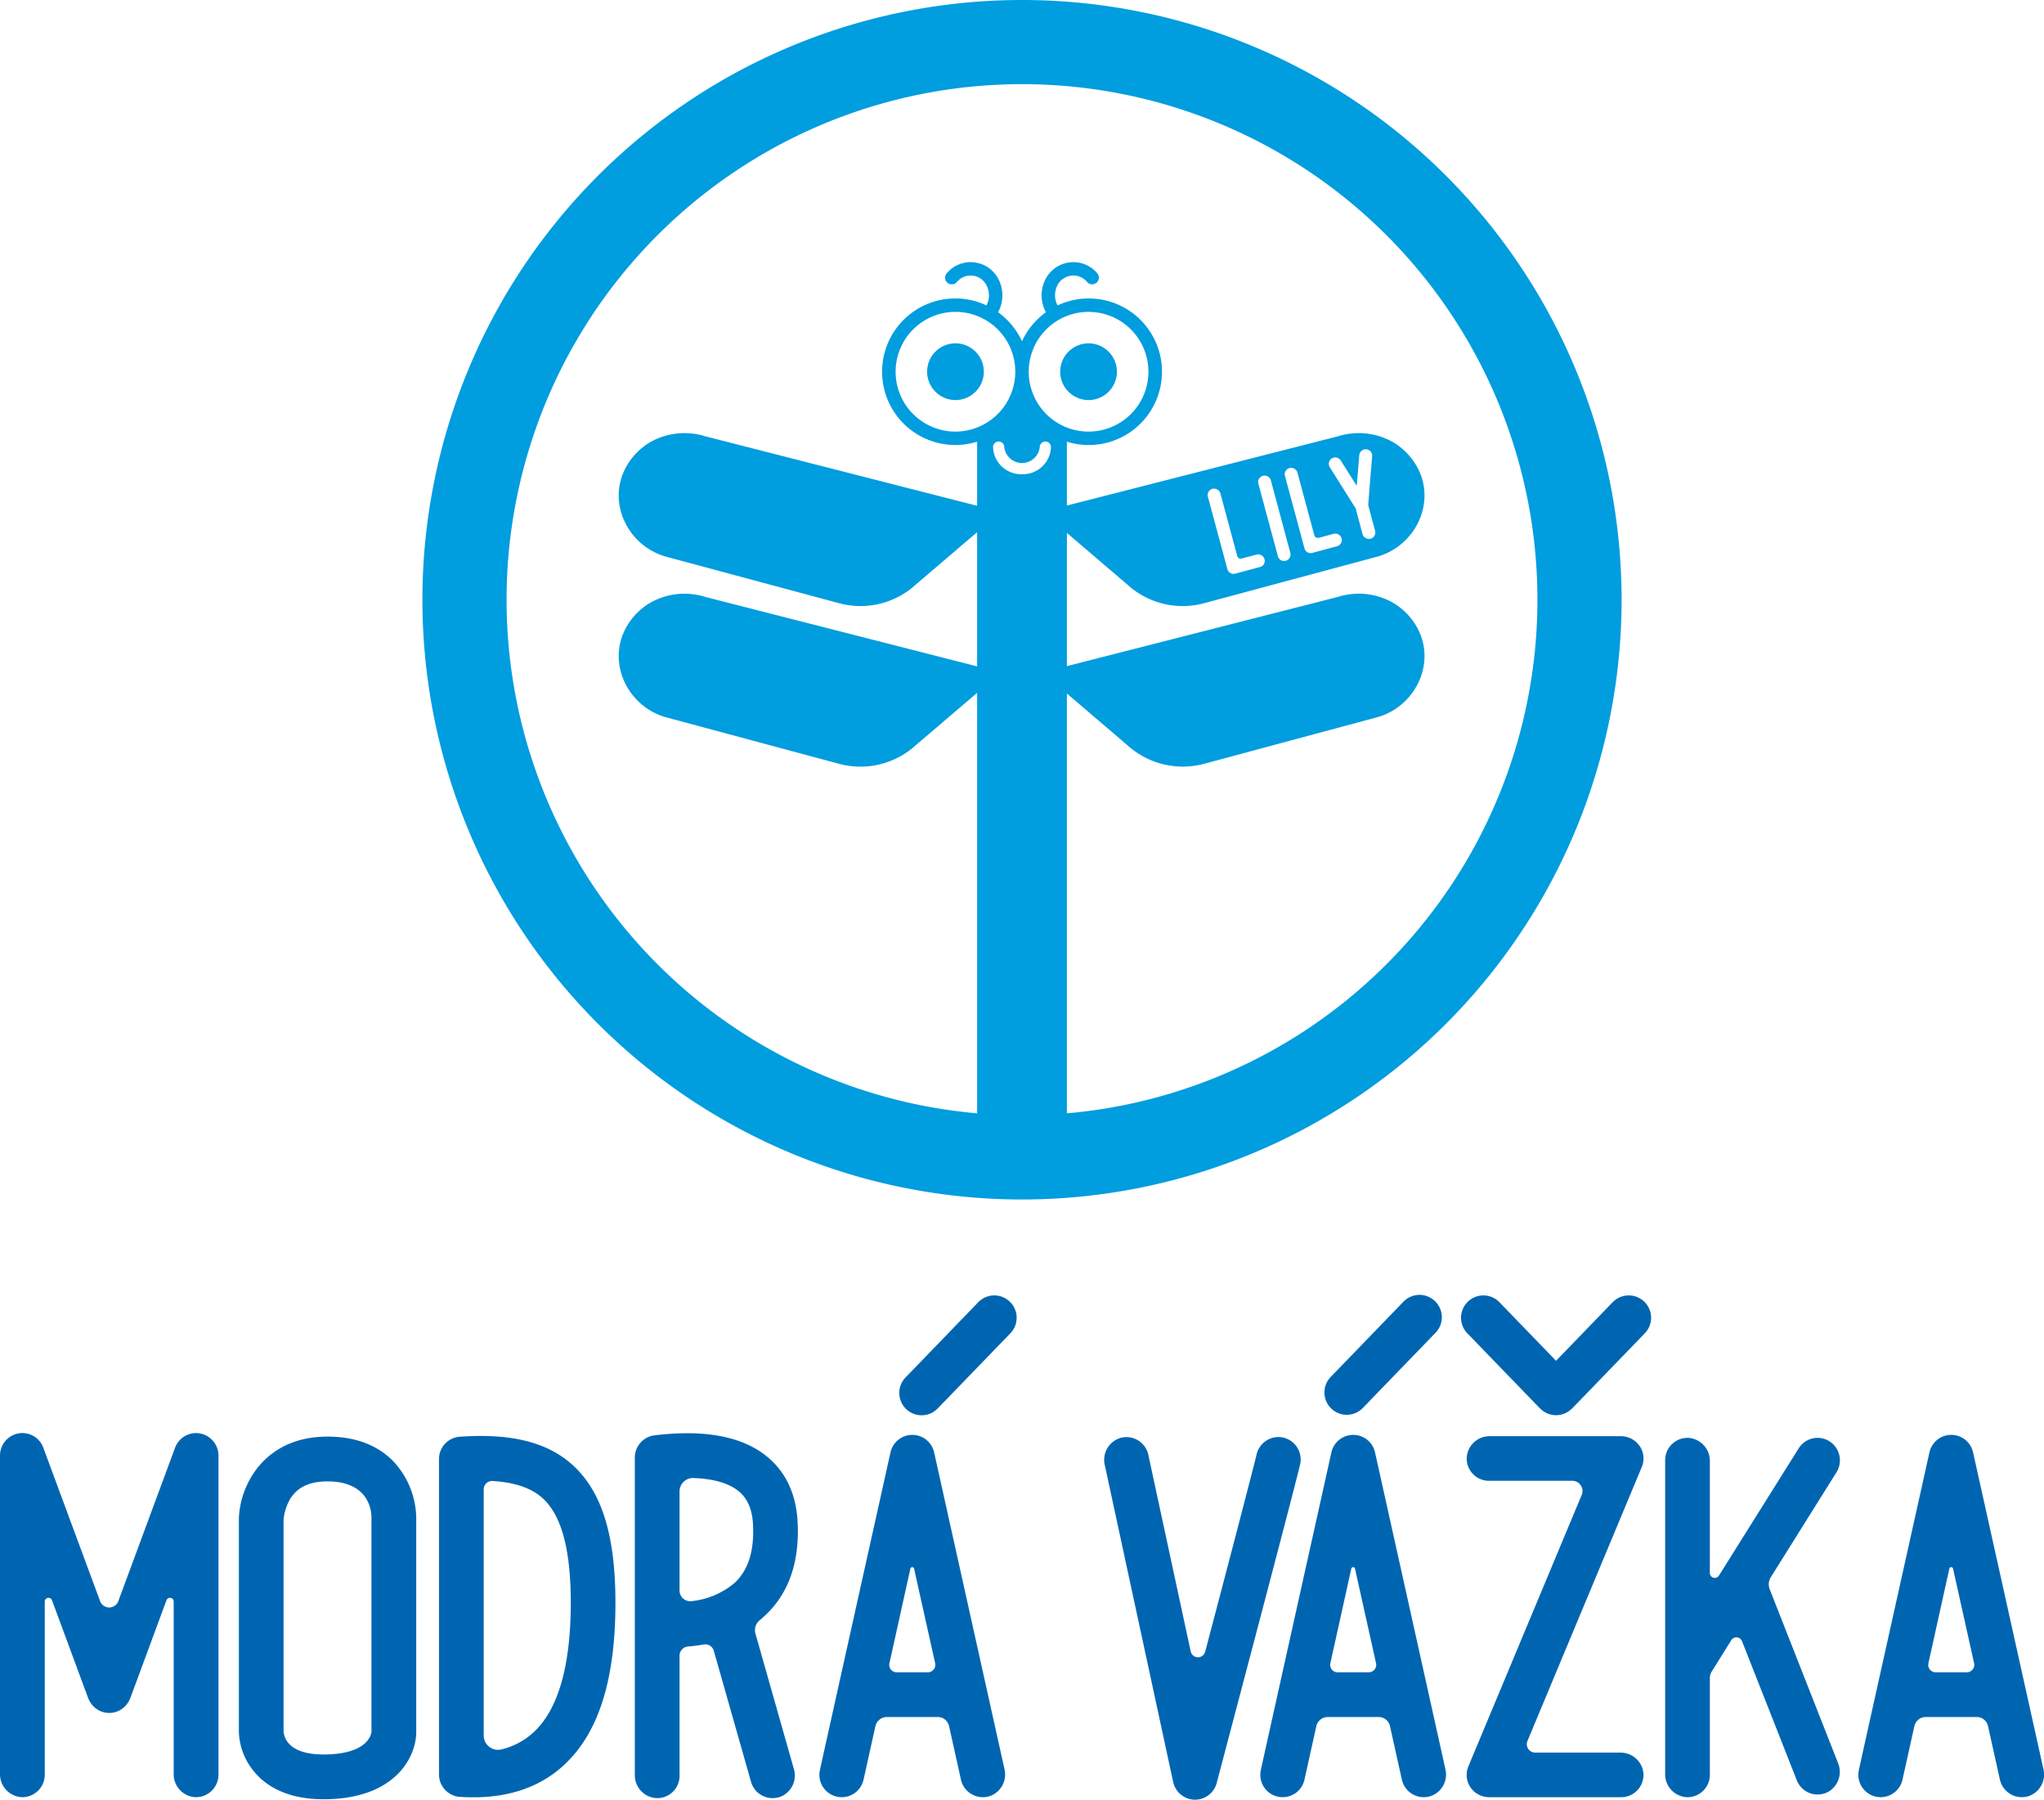
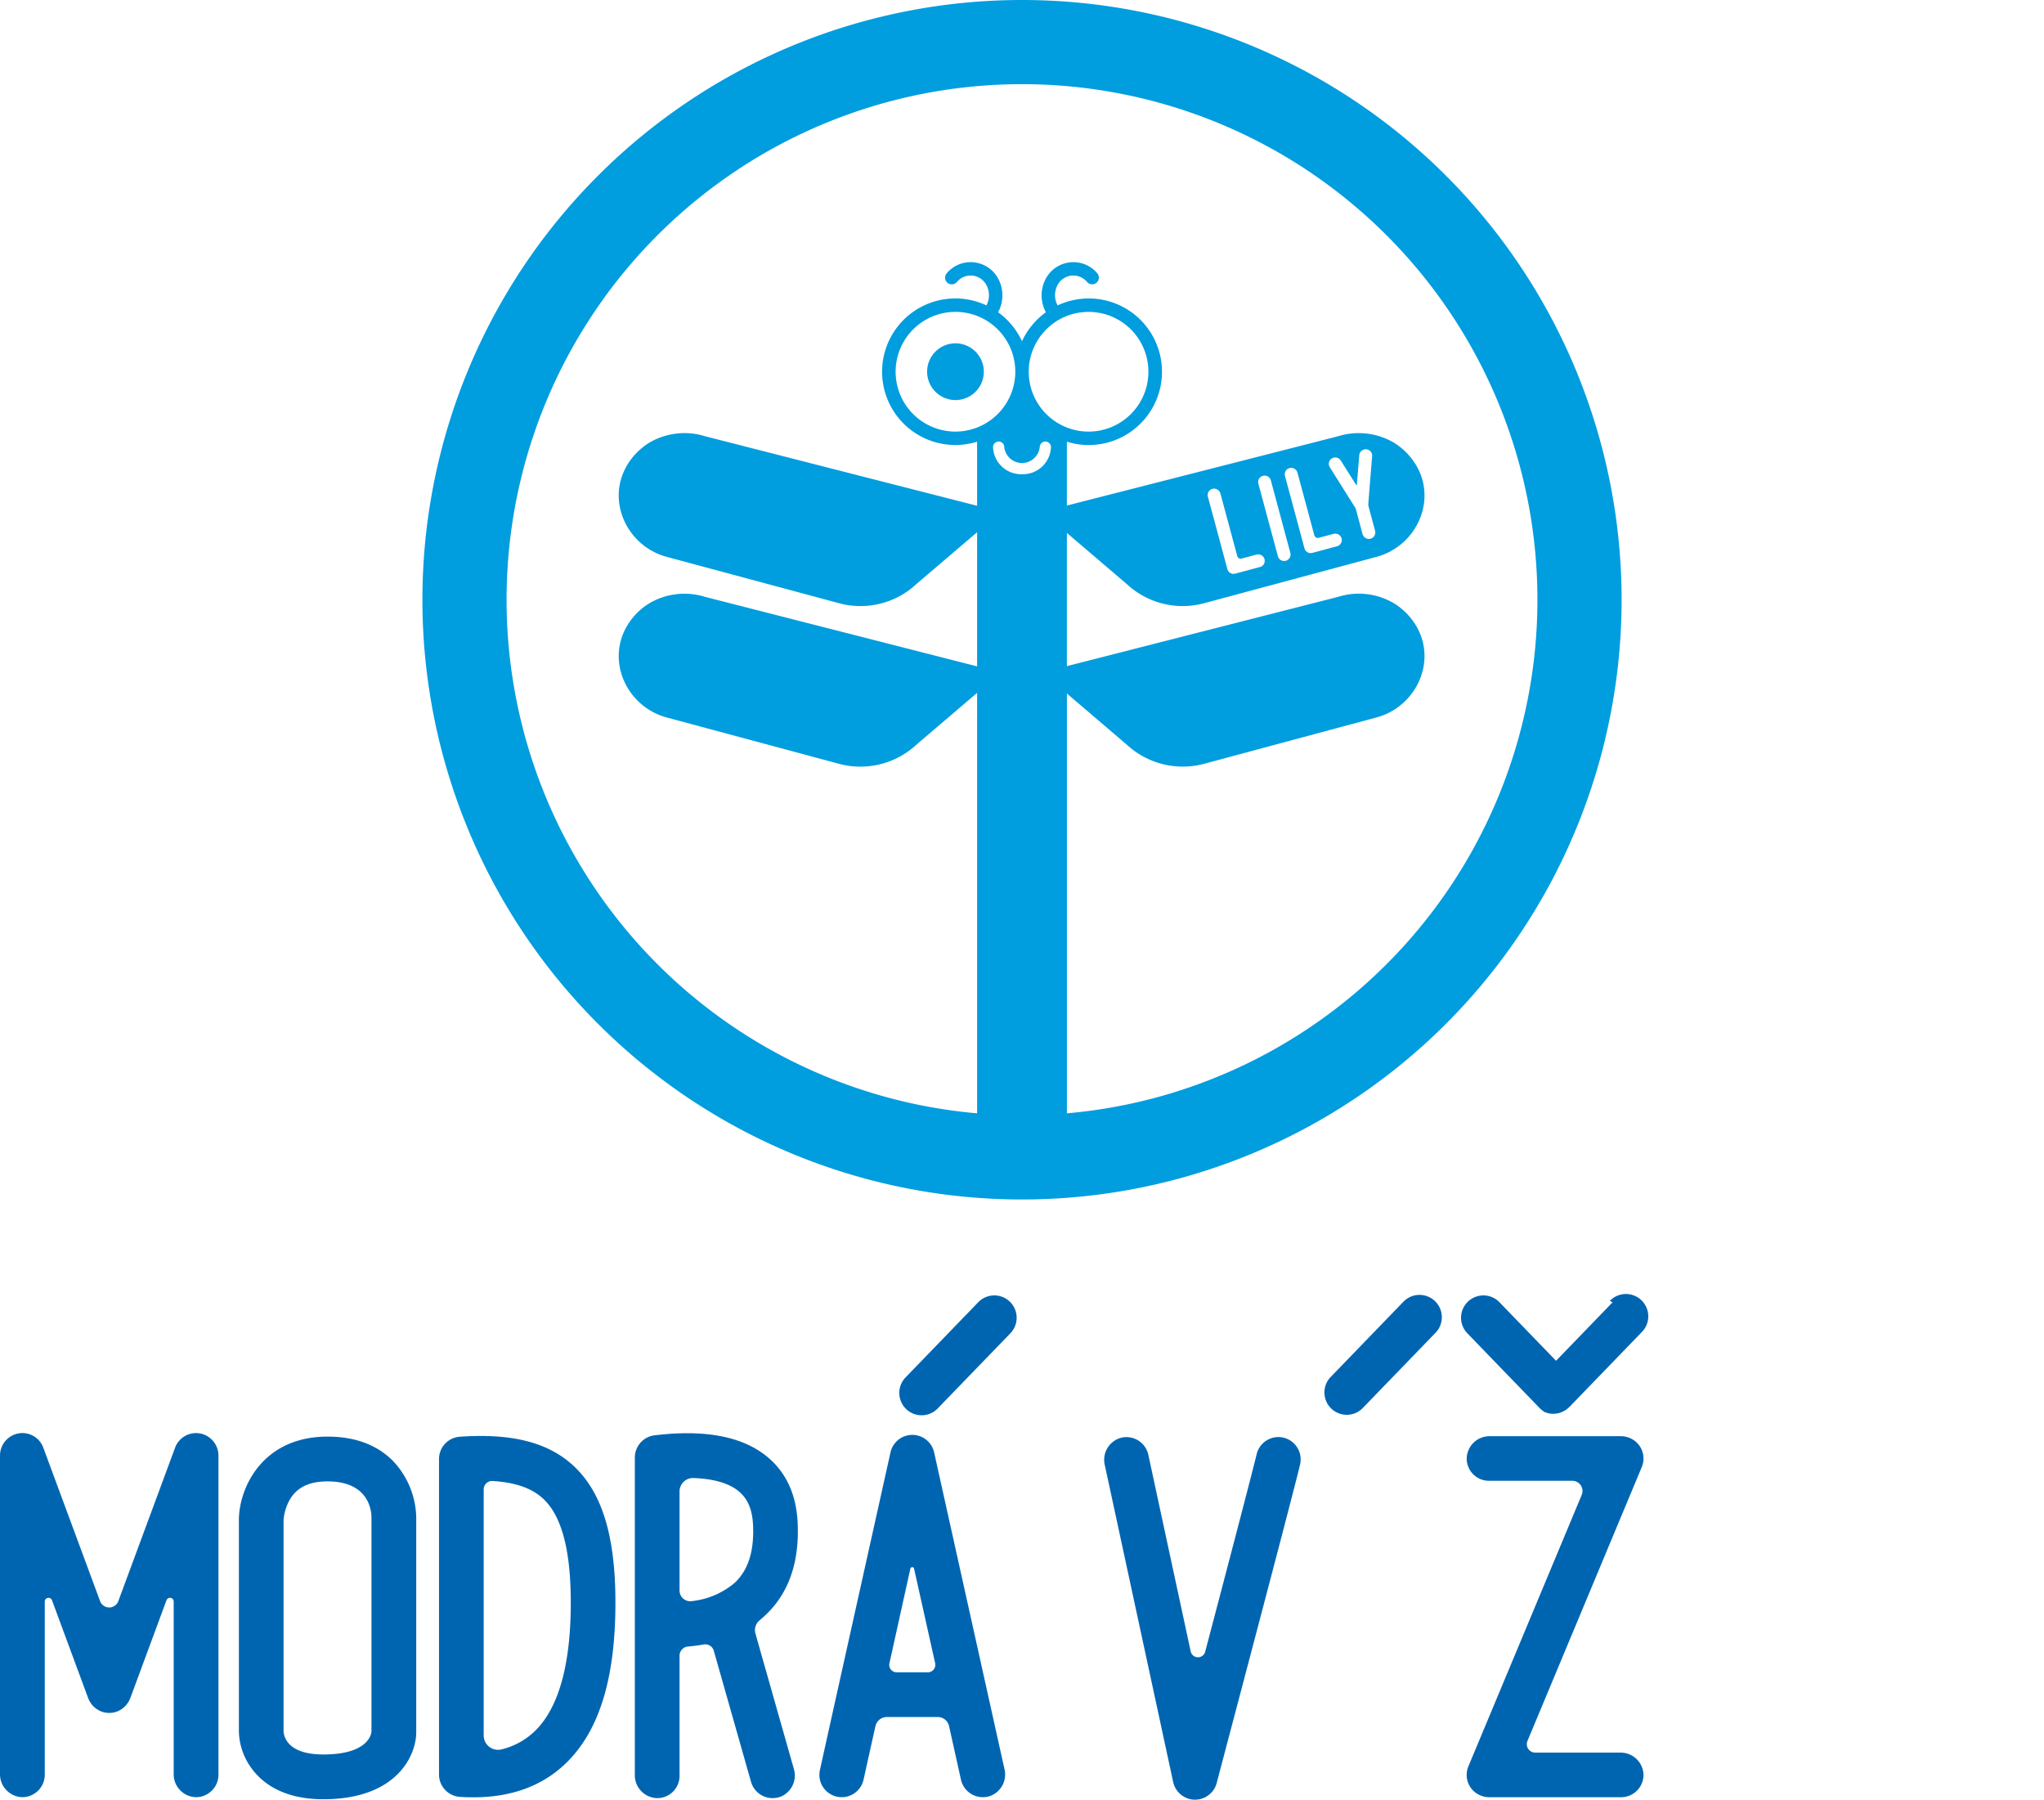
<svg xmlns="http://www.w3.org/2000/svg" width="373.628" height="328.881" viewBox="0 0 373.628 328.881">
  <defs>
    <clipPath id="a">
      <rect width="373.628" height="328.881" fill="none" />
    </clipPath>
  </defs>
  <g clip-path="url(#a)">
    <path d="M140.861,0a109.6,109.6,0,1,0,109.6,109.6A109.6,109.6,0,0,0,140.861,0m0,86.66a5.138,5.138,0,0,1-5.291-4.948,1.024,1.024,0,0,1,2.048,0,3.265,3.265,0,0,0,6.489,0,1.024,1.024,0,0,1,2.048,0,5.138,5.138,0,0,1-5.293,4.948m-12.155-7.788a10.939,10.939,0,1,1,10.93-10.947,10.959,10.959,0,0,1-10.93,10.947m13.383-10.947a10.939,10.939,0,1,1,10.93,10.947,10.942,10.942,0,0,1-10.93-10.947m6.978,135.521V126.737l10.977,9.374a15.081,15.081,0,0,0,14.089,3.475l31.538-8.48c6.822-1.833,10.745-9.389,7.746-15.776-.146-.3-.3-.622-.477-.909a12.008,12.008,0,0,0-4.11-4.182,12.632,12.632,0,0,0-10.182-1.168l-49.582,12.662V97.388l10.977,9.374a15.006,15.006,0,0,0,14.089,3.478l31.538-8.48c6.822-1.833,10.745-9.374,7.746-15.779-.146-.3-.3-.605-.477-.909a12.177,12.177,0,0,0-4.11-4.182,12.691,12.691,0,0,0-10.182-1.168L149.067,92.386V80.717a13.392,13.392,0,1,0-1.7-24.906,3.97,3.97,0,0,1,.057-3.836,3.267,3.267,0,0,1,5.335-.447,1.222,1.222,0,1,0,1.86-1.586,5.712,5.712,0,0,0-9.258.721,6.453,6.453,0,0,0-.131,6.4,13.58,13.58,0,0,0-4.37,5.293,13.58,13.58,0,0,0-4.37-5.293,6.447,6.447,0,0,0-.128-6.4,5.714,5.714,0,0,0-9.26-.721,1.219,1.219,0,0,0,.131,1.732,1.234,1.234,0,0,0,1.732-.146,3.252,3.252,0,0,1,5.321.447,3.936,3.936,0,0,1,.072,3.836,13.251,13.251,0,0,0-5.652-1.27,13.39,13.39,0,1,0,3.95,26.175V92.428L82.93,79.722A12.692,12.692,0,0,0,72.749,80.89a12.177,12.177,0,0,0-4.11,4.182c-.173.3-.331.608-.474.909-3,6.4.921,13.946,7.744,15.779l31.54,8.48a14.972,14.972,0,0,0,14.074-3.478l11.133-9.5v24.515l-49.725-12.7a12.633,12.633,0,0,0-10.182,1.168,12.008,12.008,0,0,0-4.11,4.182,10.225,10.225,0,0,0-.474.909c-3,6.388.921,13.944,7.744,15.776l31.54,8.48a15.047,15.047,0,0,0,14.074-3.475l11.133-9.5v76.839a94.216,94.216,0,1,1,16.411,0m55.12-110.988L205.4,97a1.184,1.184,0,0,1-.116.909,1.136,1.136,0,0,1-.721.534c0,.015,0,.015-.015.015a1.221,1.221,0,0,1-1.443-.867l-1.225-4.584a.5.5,0,0,0-.1-.217l-4.644-7.383a1.172,1.172,0,0,1,.361-1.63,1.189,1.189,0,0,1,1.63.375l2.811,4.456a.094.094,0,0,0,.072.03.064.064,0,0,0,.059-.059c.173-2.077.375-4.686.447-5.407a1.181,1.181,0,0,1,.432-.808,1.23,1.23,0,0,1,.865-.259,1.175,1.175,0,0,1,.793.432,1.1,1.1,0,0,1,.259.865c-.1,1.126-.576,6.98-.706,8.754a.751.751,0,0,0,.03.3M197.8,97.563a1.19,1.19,0,0,1,1.47.805,1.13,1.13,0,0,1-.1.894,1.166,1.166,0,0,1-.721.563l-4.513,1.213a1.178,1.178,0,0,1-1.443-.837l-3.562-13.21a1.174,1.174,0,0,1,.85-1.457,1.2,1.2,0,0,1,1.443.879l3.073,11.409a.673.673,0,0,0,.808.459Zm-7.889,3.475a1.178,1.178,0,1,1-2.277.605L184.068,88.4a1.165,1.165,0,0,1,.837-1.443,1.18,1.18,0,0,1,1.443.823Zm-4.73,1.124a1.185,1.185,0,0,1-.1.909,1.152,1.152,0,0,1-.721.548l-4.513,1.21a1.167,1.167,0,0,1-1.443-.823l-3.562-13.225a1.167,1.167,0,0,1,.116-.907,1.228,1.228,0,0,1,.734-.548,1.214,1.214,0,0,1,1.443.879l3.073,11.407a.64.64,0,0,0,.793.462l2.71-.721a1.2,1.2,0,0,1,1.472.808" transform="translate(45.953)" fill="#009ddf" />
    <path d="M73.793,25.4a5.183,5.183,0,1,0,5.185,5.185A5.185,5.185,0,0,0,73.793,25.4" transform="translate(100.859 37.343)" fill="#009ddf" />
-     <path d="M88.824,30.586a5.183,5.183,0,1,0-5.185,5.185,5.185,5.185,0,0,0,5.185-5.185" transform="translate(115.338 37.341)" fill="#009ddf" />
    <path d="M36.547,106.09A4.091,4.091,0,0,0,32,108.706L21.63,136.731a1.777,1.777,0,0,1-3.337,0L7.919,108.706a4.069,4.069,0,0,0-4.545-2.616A4.111,4.111,0,0,0,0,110.126v58.195a4.2,4.2,0,0,0,4.016,4.244,4.112,4.112,0,0,0,4.167-4.11V136.808a.681.681,0,0,1,1.321-.227l6.62,17.906c.017.04.037.077.054.116.04.074.057.151.1.225a.7.7,0,0,0,.094.173.731.731,0,0,0,.094.17c.037.057.074.114.114.17s.057.114.094.17a.891.891,0,0,1,.131.151,1.444,1.444,0,0,0,.133.153.818.818,0,0,0,.131.131,1.109,1.109,0,0,0,.151.153c.04.037.094.074.133.114a1.563,1.563,0,0,0,.188.151c.037.02.077.057.133.094s.131.077.188.114a1.242,1.242,0,0,1,.151.1.964.964,0,0,0,.207.094.649.649,0,0,0,.17.077c.057.017.094.057.151.074h.037a1.158,1.158,0,0,0,.207.077c.057.02.133.04.188.057s.133.02.19.04c.074.017.131.017.207.037.057,0,.111.02.188.02.057,0,.133.017.207.017h.4c.057,0,.133-.017.207-.017.057,0,.133-.02.19-.02.057-.02.131-.02.188-.037.074-.02.133-.02.207-.04.057-.017.114-.037.188-.057a.683.683,0,0,0,.19-.077h.057c.037-.017.094-.037.131-.057a1.207,1.207,0,0,0,.188-.094.571.571,0,0,0,.19-.094c.057-.037.114-.057.168-.1a2.039,2.039,0,0,1,.19-.114.619.619,0,0,1,.131-.094,1.6,1.6,0,0,1,.19-.151.676.676,0,0,1,.131-.114c.037-.04.094-.094.151-.153a.818.818,0,0,0,.131-.131c.04-.057.077-.1.114-.153a.913.913,0,0,0,.133-.151c.037-.057.074-.114.114-.17l.111-.17a.744.744,0,0,0,.1-.17c.037-.057.054-.114.094-.19.037-.057.057-.133.094-.207.017-.04.037-.077.057-.116l6.62-17.906a.679.679,0,0,1,1.319.227v31.513a4.186,4.186,0,0,0,4.016,4.244,4.114,4.114,0,0,0,4.169-4.11V110.126a4.13,4.13,0,0,0-3.377-4.036" transform="translate(0 155.861)" fill="#0065b1" />
    <path d="M33.878,106.286c-11.634,0-16.065,8.979-16.2,15.03V160.24a11.824,11.824,0,0,0,2.149,6.432c1.85,2.678,5.659,5.884,13.294,5.884,13.43,0,16.974-8.015,16.974-12.239v-39.3A15.44,15.44,0,0,0,45.813,110.7c-2.922-2.922-6.921-4.414-11.935-4.414m8.035,53.937c-.059.566-.739,4.15-8.791,4.15-6.484,0-7.2-3.189-7.277-4.207v-38.7a9.219,9.219,0,0,1,1.092-3.582c1.3-2.3,3.567-3.414,6.941-3.414,7.316,0,8.015,5,8.035,6.543Z" transform="translate(25.989 156.248)" fill="#0065b1" />
    <path d="M36.3,106.375a4.083,4.083,0,0,0-3.809,4.076V168.12a4.1,4.1,0,0,0,3.809,4.073c.85.057,1.7.077,2.51.077,6.788,0,12.353-2,16.594-5.96,6.281-5.864,9.334-15.539,9.334-29.609,0-12.182-2.431-20.121-7.637-24.987-4.639-4.3-11.239-5.995-20.8-5.338m13.541,53.956a13.25,13.25,0,0,1-5.941,3.186,2.621,2.621,0,0,1-3.243-2.547V115.994a1.535,1.535,0,0,1,1.64-1.527c4.187.264,7.166,1.319,9.223,3.226,3.394,3.167,5.054,9.391,5.054,19.007,0,11.523-2.282,19.462-6.733,23.631" transform="translate(47.758 156.179)" fill="#0065b1" />
    <path d="M70.7,139.413c4.377-4.016,6.4-9.767,6.034-17.086-.245-5.054-2.072-9.05-5.429-11.881-4.488-3.789-11.429-5.148-20.65-4.034h-.077a.784.784,0,0,0-.131.037.926.926,0,0,0-.247.037.587.587,0,0,0-.168.037c-.077.02-.151.04-.227.057-.057.02-.114.057-.17.077a.913.913,0,0,0-.207.074.76.76,0,0,0-.168.094.6.6,0,0,0-.19.077c-.057.037-.114.074-.17.114a1.058,1.058,0,0,0-.151.094c-.057.037-.111.094-.168.131a1.194,1.194,0,0,0-.151.114c-.057.037-.094.094-.153.133a.936.936,0,0,1-.131.131.889.889,0,0,0-.131.151.519.519,0,0,0-.133.151,1.405,1.405,0,0,0-.114.151.984.984,0,0,1-.131.17.856.856,0,0,0-.074.151,1.332,1.332,0,0,0-.114.19.511.511,0,0,0-.077.151c-.037.074-.057.131-.094.205-.02.057-.037.114-.057.17a1.59,1.59,0,0,0-.077.188c-.017.077-.037.153-.054.21a.655.655,0,0,1-.04.188c-.017.074-.017.151-.037.225,0,.059-.02.114-.02.17a1.164,1.164,0,0,1-.017.245v58.16A4.174,4.174,0,0,0,51,172.717a4.062,4.062,0,0,0,4.15-4.073V146.675a1.678,1.678,0,0,1,1.526-1.66c.9-.077,1.867-.19,2.885-.378a1.631,1.631,0,0,1,1.848,1.151l6.81,23.97a4.088,4.088,0,0,0,3.94,2.959,4.4,4.4,0,0,0,1.529-.282,4.189,4.189,0,0,0,2.356-5.054l-7.015-24.706a2.317,2.317,0,0,1,.753-2.45c.321-.264.622-.529.924-.813M65.2,133.4a14.5,14.5,0,0,1-7.808,3.317,1.952,1.952,0,0,1-2.243-1.941v-18.1a2.452,2.452,0,0,1,2.527-2.453c3.732.133,6.58.961,8.354,2.473,1.583,1.336,2.413,3.3,2.547,6.034.245,4.846-.869,8.334-3.377,10.673" transform="translate(69.067 155.88)" fill="#0065b1" />
    <path d="M81.612,109.363a4.085,4.085,0,0,0-7.978,0c-.114.529-11.6,52.126-12.9,58.047a4.083,4.083,0,1,0,7.976,1.754c.3-1.319,1.094-4.94,2.169-9.769a2.154,2.154,0,0,1,2.075-1.677h9.317a2.122,2.122,0,0,1,2.075,1.677l2.169,9.769a4.1,4.1,0,0,0,4,3.206,4.276,4.276,0,0,0,1.188-.17,4.18,4.18,0,0,0,2.774-4.94Zm-1.151,40.188h-5.7a1.359,1.359,0,0,1-1.319-1.66c1.262-5.676,2.6-11.75,3.829-17.293a.347.347,0,0,1,.679.02L81.8,147.891a1.373,1.373,0,0,1-1.339,1.66" transform="translate(89.14 156.059)" fill="#0065b1" />
    <path d="M114.495,106.427a4.094,4.094,0,0,0-4.92,3.036c-.793,3.3-5.451,21.085-9.411,36.1a1.363,1.363,0,0,1-2.641-.057l-7.751-35.964a4.1,4.1,0,0,0-4.923-3.11,4.17,4.17,0,0,0-3.036,4.98l12.5,57.933a4.121,4.121,0,0,0,3.846,3.243h.151a4.116,4.116,0,0,0,3.962-3.036c.546-2.132,13.823-52.22,15.238-58.2a4.088,4.088,0,0,0-3.018-4.923" transform="translate(120.13 156.298)" fill="#0065b1" />
-     <path d="M114.241,109.363a4.085,4.085,0,0,0-7.978,0c-.114.529-11.6,52.126-12.9,58.047a4.083,4.083,0,1,0,7.976,1.754c.3-1.319,1.094-4.94,2.169-9.769a2.154,2.154,0,0,1,2.075-1.677H114.9a2.122,2.122,0,0,1,2.075,1.677l2.169,9.769a4.1,4.1,0,0,0,4,3.206,4.289,4.289,0,0,0,1.188-.17,4.18,4.18,0,0,0,2.774-4.94Zm-1.151,40.188h-5.7a1.36,1.36,0,0,1-1.319-1.66c1.262-5.676,2.6-11.75,3.829-17.293a.347.347,0,0,1,.679.02l3.846,17.273a1.373,1.373,0,0,1-1.339,1.66" transform="translate(137.107 156.059)" fill="#0065b1" />
    <path d="M136.646,164.08H121.087a1.541,1.541,0,0,1-1.433-2.139l20.894-50.054a4.053,4.053,0,0,0-1-4.543,4.2,4.2,0,0,0-2.888-1.089H112.77a4.169,4.169,0,0,0-4.224,4,4.067,4.067,0,0,0,4.073,4.15h15.218a1.865,1.865,0,0,1,1.736,2.571L108.848,166.6a4.058,4.058,0,0,0,1,4.542,4.284,4.284,0,0,0,2.9,1.089h24.024a4.1,4.1,0,0,0,4.093-4.15,4.181,4.181,0,0,0-4.224-4" transform="translate(159.558 156.204)" fill="#0065b1" />
-     <path d="M154.551,112.66a4.119,4.119,0,0,0-1.3-5.656,4.064,4.064,0,0,0-5.619,1.3l-14.578,23.253a.9.9,0,0,1-1.657-.492V110.634a4.2,4.2,0,0,0-4.019-4.256,4.085,4.085,0,0,0-4.15,4.105v57.328a4.172,4.172,0,0,0,4.019,4.236,4.09,4.09,0,0,0,4.15-4.086V150.291a2.164,2.164,0,0,1,.358-1.23l3.564-5.713a1.1,1.1,0,0,1,1.959.19l10.016,25.427a4.069,4.069,0,0,0,3.789,2.591,4.135,4.135,0,0,0,2.018-.529,4.2,4.2,0,0,0,1.736-5.2l-12.486-31.748a2.488,2.488,0,0,1,.207-2.268Z" transform="translate(181.151 156.383)" fill="#0065b1" />
-     <path d="M171.359,167.259l-12.862-57.9a4.085,4.085,0,0,0-7.978,0c-.114.529-11.6,52.126-12.9,58.047a4.083,4.083,0,1,0,7.976,1.754c.3-1.319,1.094-4.94,2.169-9.769a2.154,2.154,0,0,1,2.075-1.677h9.317a2.122,2.122,0,0,1,2.075,1.677l2.169,9.769a4.1,4.1,0,0,0,4,3.206,4.29,4.29,0,0,0,1.188-.17,4.18,4.18,0,0,0,2.774-4.94m-14.013-17.708h-5.7a1.36,1.36,0,0,1-1.319-1.66c1.262-5.676,2.6-11.75,3.829-17.293a.347.347,0,0,1,.679.02l3.846,17.273a1.373,1.373,0,0,1-1.339,1.66" transform="translate(202.168 156.059)" fill="#0065b1" />
    <path d="M80.969,97.1,67.683,110.84a4.083,4.083,0,0,0,5.894,5.652l13.287-13.739A4.083,4.083,0,1,0,80.969,97.1" transform="translate(97.837 140.888)" fill="#0065b1" />
    <path d="M105,116.492l13.287-13.739A4.083,4.083,0,1,0,112.4,97.1L99.111,110.84A4.083,4.083,0,0,0,105,116.492" transform="translate(144.038 140.887)" fill="#0065b1" />
-     <path d="M135.826,97.1l-10.337,10.688L115.154,97.1a4.083,4.083,0,1,0-5.894,5.652l13.287,13.739c.025.027.054.042.079.069l.035.04c.049.047.109.079.161.124a3.9,3.9,0,0,0,.457.361c.062.04.128.069.193.106a3.862,3.862,0,0,0,.516.257c.082.032.163.052.247.079a4.2,4.2,0,0,0,.5.136c.109.022.222.027.333.04a2.843,2.843,0,0,0,.852,0c.111-.012.222-.017.333-.04a4.2,4.2,0,0,0,.5-.136c.084-.027.165-.047.247-.079a3.862,3.862,0,0,0,.516-.257c.064-.037.131-.067.193-.106a4.2,4.2,0,0,0,.459-.361c.049-.044.109-.077.158-.124l.035-.04c.025-.025.054-.042.079-.069l13.287-13.739a4.083,4.083,0,1,0-5.894-5.652" transform="translate(158.945 140.888)" fill="#0065b1" />
+     <path d="M135.826,97.1l-10.337,10.688L115.154,97.1a4.083,4.083,0,1,0-5.894,5.652l13.287,13.739c.025.027.054.042.079.069l.035.04c.049.047.109.079.161.124a3.9,3.9,0,0,0,.457.361c.062.04.128.069.193.106c.082.032.163.052.247.079a4.2,4.2,0,0,0,.5.136c.109.022.222.027.333.04a2.843,2.843,0,0,0,.852,0c.111-.012.222-.017.333-.04a4.2,4.2,0,0,0,.5-.136c.084-.027.165-.047.247-.079a3.862,3.862,0,0,0,.516-.257c.064-.037.131-.067.193-.106a4.2,4.2,0,0,0,.459-.361c.049-.044.109-.077.158-.124l.035-.04c.025-.025.054-.042.079-.069l13.287-13.739a4.083,4.083,0,1,0-5.894-5.652" transform="translate(158.945 140.888)" fill="#0065b1" />
  </g>
</svg>